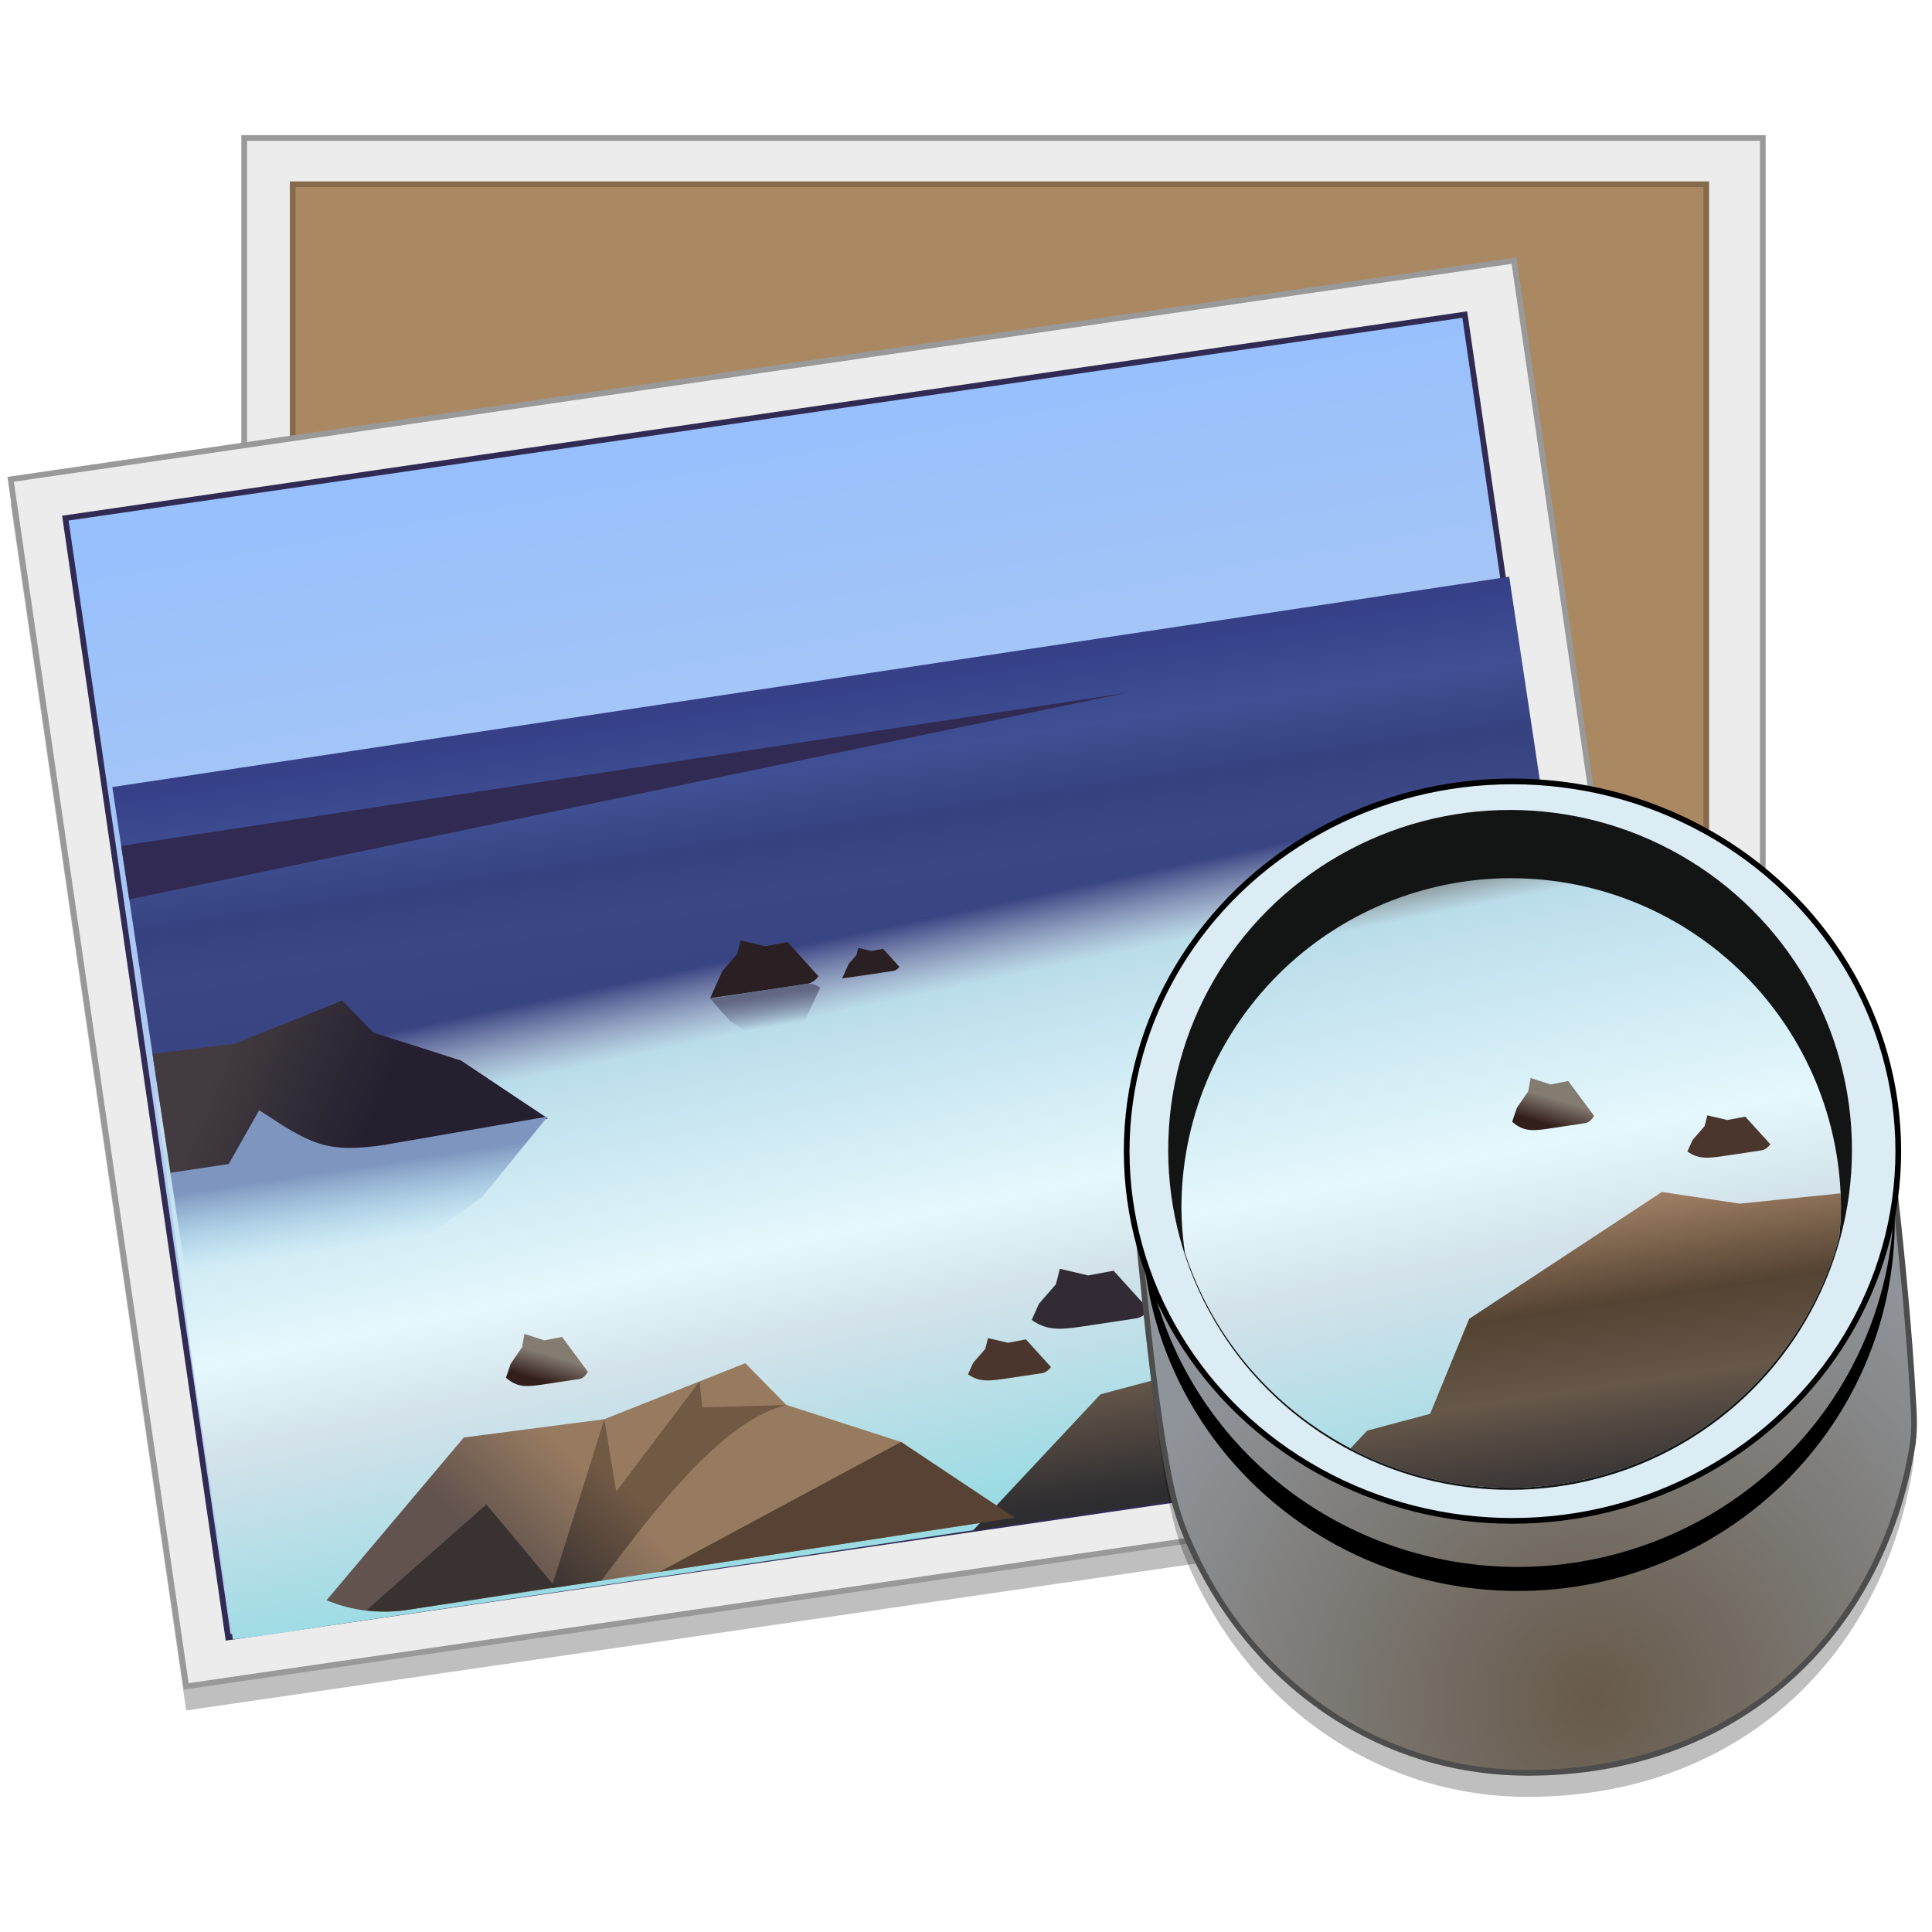
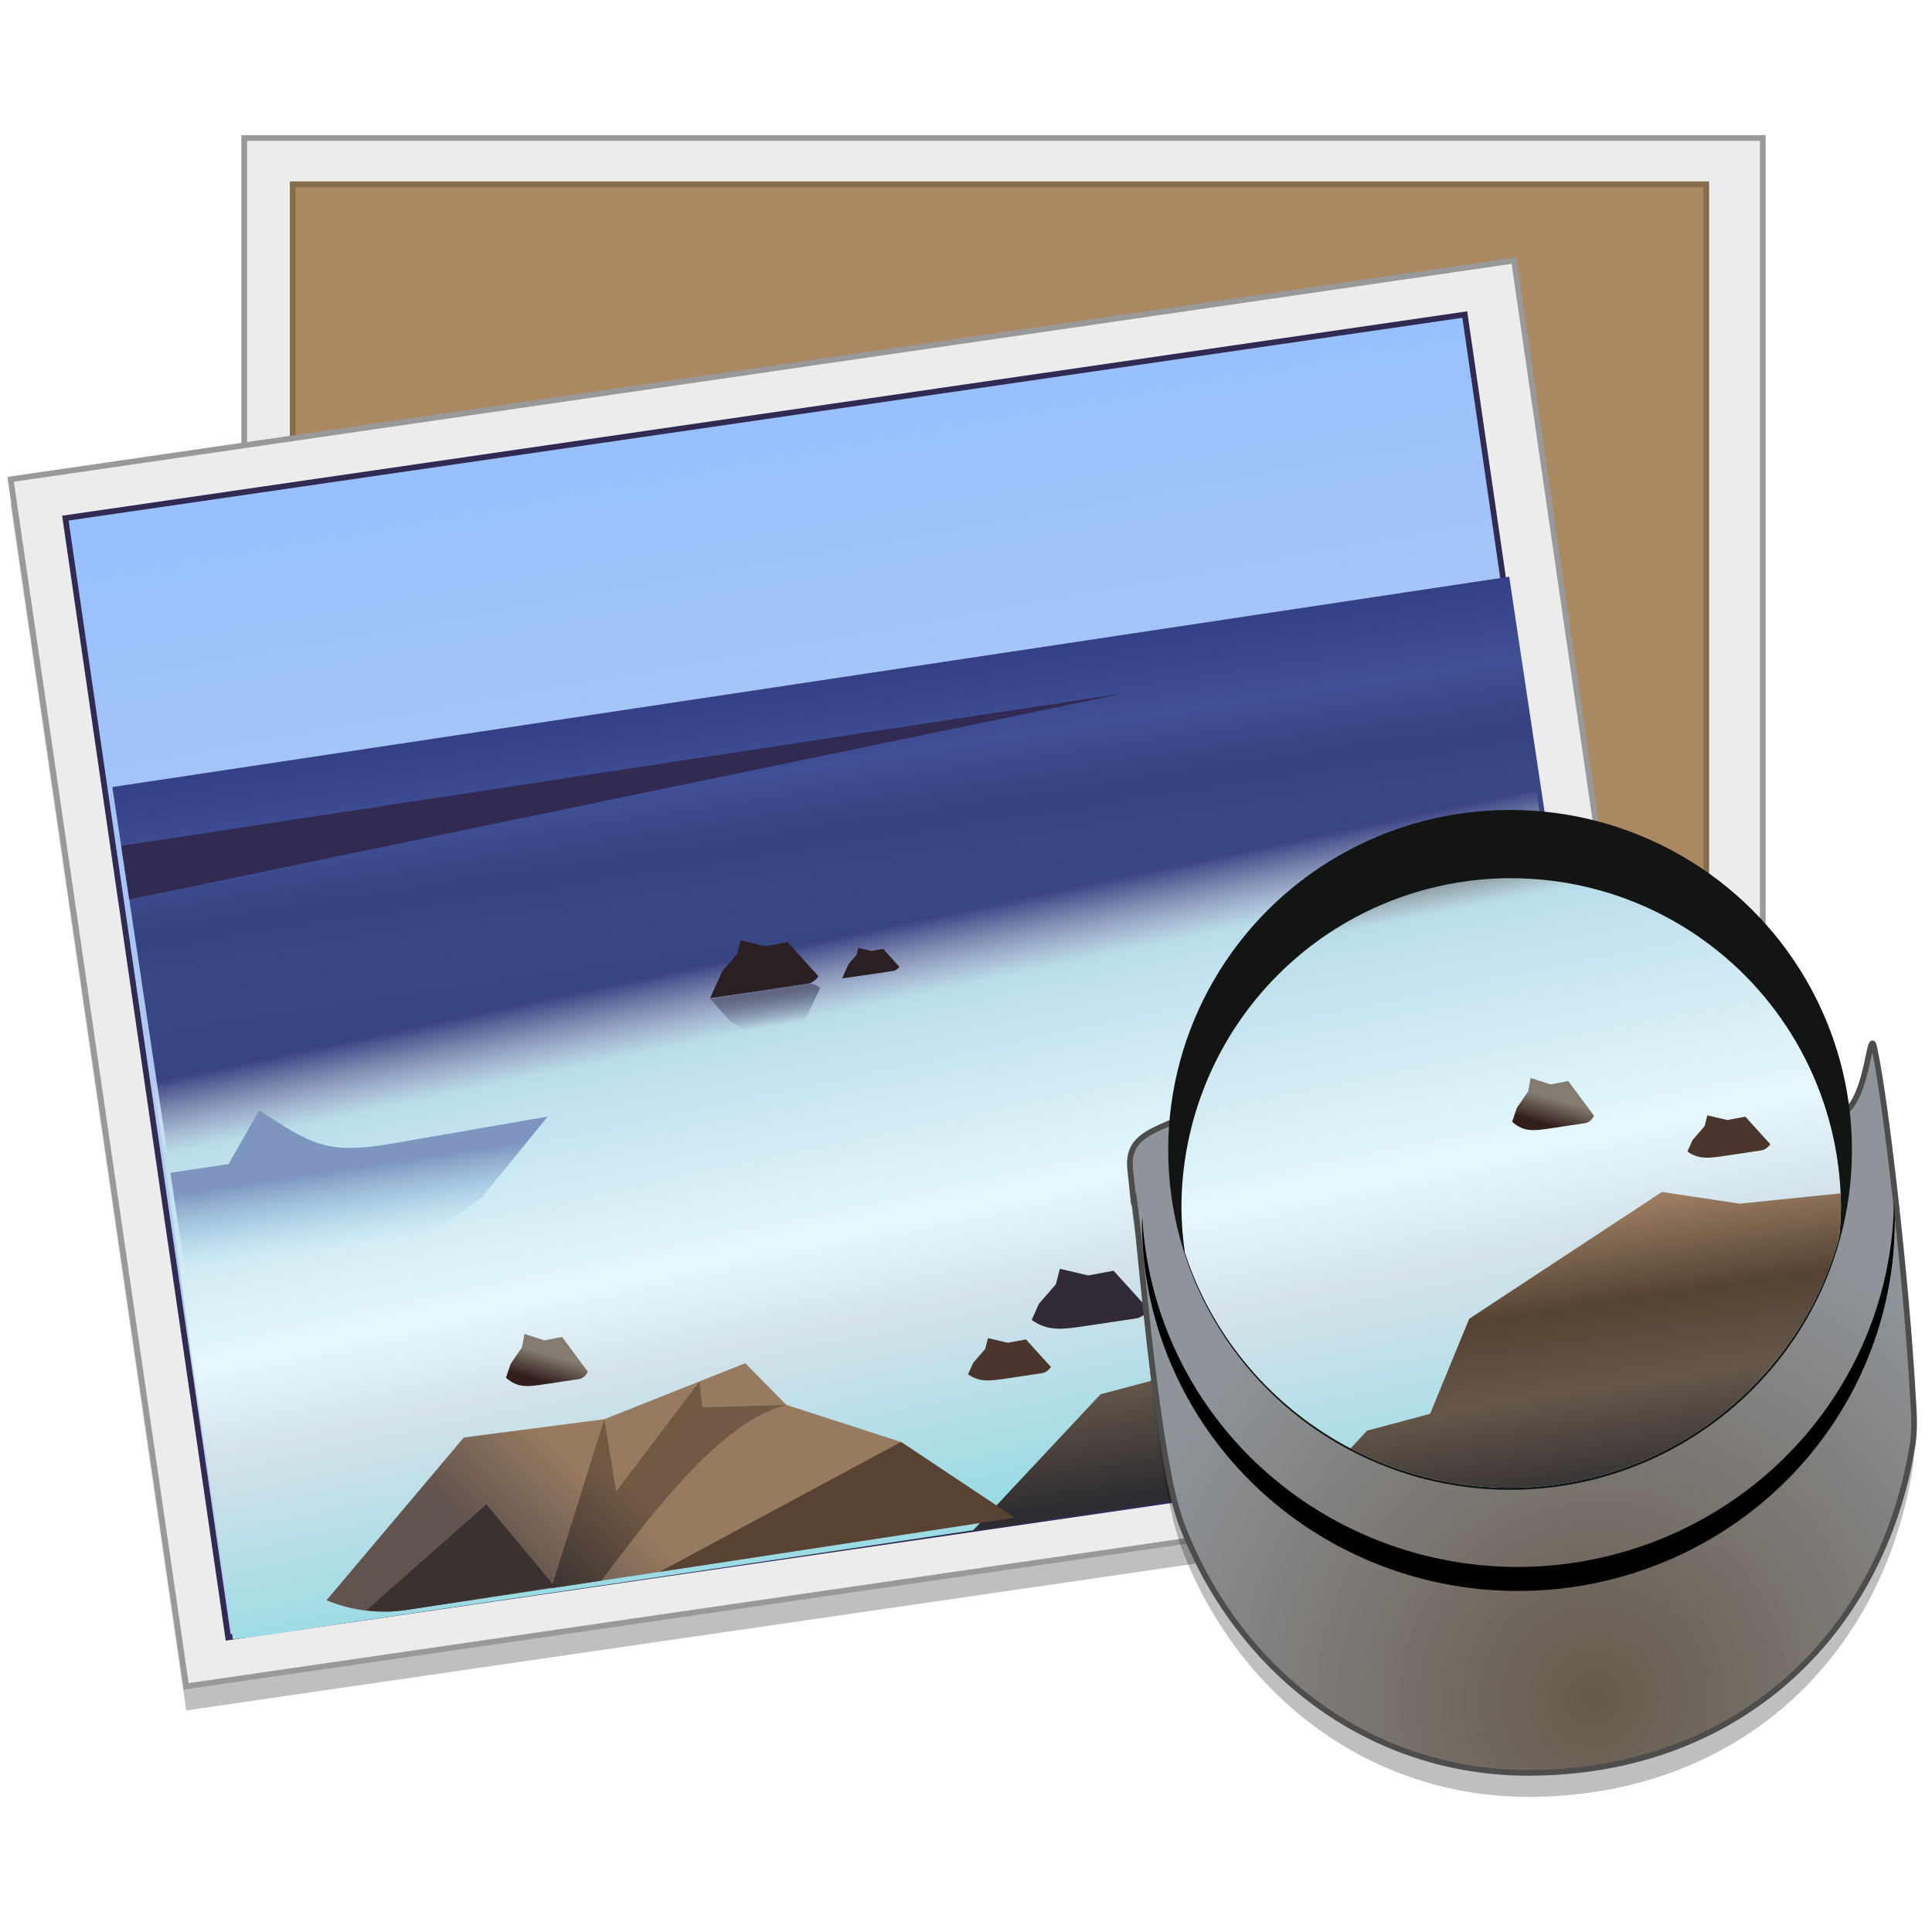
<svg xmlns="http://www.w3.org/2000/svg" xmlns:ns1="http://www.inkscape.org/namespaces/inkscape" xmlns:ns2="http://sodipodi.sourceforge.net/DTD/sodipodi-0.dtd" xmlns:xlink="http://www.w3.org/1999/xlink" width="128" height="128" viewBox="0 0 33.867 33.867" version="1.1" id="svg8" ns1:version="0.92.2 5c3e80d, 2017-08-06" ns2:docname="multimedia-photo-viewer.svg">
  <defs id="defs2">
    <linearGradient id="linearGradient3703" ns1:collect="always">
      <stop id="stop3693" offset="0" style="stop-color:#9adbe4;stop-opacity:1" />
      <stop style="stop-color:#d3e2ea;stop-opacity:1" offset="0.345" id="stop3695" />
      <stop style="stop-color:#e5f8fd;stop-opacity:1" offset="0.501" id="stop3697" />
      <stop style="stop-color:#baddea;stop-opacity:1" offset="0.881" id="stop3699" />
      <stop id="stop3701" offset="1" style="stop-color:#ffffff;stop-opacity:0" />
    </linearGradient>
    <linearGradient ns1:collect="always" id="linearGradient1025">
      <stop style="stop-color:#97c0fd;stop-opacity:1" offset="0" id="stop1021" />
      <stop style="stop-color:#b3cbef;stop-opacity:1" offset="1" id="stop1023" />
    </linearGradient>
    <linearGradient ns1:collect="always" id="linearGradient943">
      <stop style="stop-color:#675a4a;stop-opacity:1" offset="0" id="stop939" />
      <stop style="stop-color:#8f949a;stop-opacity:1" offset="1" id="stop941" />
    </linearGradient>
    <radialGradient ns1:collect="always" xlink:href="#linearGradient943" id="radialGradient953" cx="1410.499" cy="568.862" fx="1410.499" fy="568.862" r="127.145" gradientTransform="matrix(0.047,-0.052,0.051,0.046,-67.368,340.086)" gradientUnits="userSpaceOnUse" />
    <linearGradient ns1:collect="always" xlink:href="#linearGradient1025" id="linearGradient1029" x1="-27.673" y1="60.189" x2="-26" y2="111.51" gradientUnits="userSpaceOnUse" gradientTransform="matrix(0.199,0,0,0.199,-23.349,257.75)" />
    <linearGradient y2="1003.06" x2="49.5" y1="1023.032" x1="49.5" gradientTransform="matrix(0.403,-0.061,0.071,0.471,-76.244,-194.446)" gradientUnits="userSpaceOnUse" id="linearGradient4526" xlink:href="#linearGradient3421" ns1:collect="always" />
    <linearGradient id="linearGradient3421" ns1:collect="always">
      <stop id="stop3423" offset="0" style="stop-color:#313d7a;stop-opacity:1" />
      <stop style="stop-color:#3b4685;stop-opacity:1" offset="0.646" id="stop3436" />
      <stop style="stop-color:#364280;stop-opacity:1" offset="0.734" id="stop3439" />
      <stop style="stop-color:#405094;stop-opacity:1" offset="0.855" id="stop3445" />
      <stop id="stop3447" offset="1" style="stop-color:#354087;stop-opacity:1" />
    </linearGradient>
    <linearGradient y2="1014.742" x2="48.601" y1="1034.112" x1="49.5" gradientTransform="matrix(1.18,0,0,1.308,-8.656,-313.418)" gradientUnits="userSpaceOnUse" id="linearGradient4524" xlink:href="#linearGradient3544" ns1:collect="always" />
    <linearGradient ns1:collect="always" id="linearGradient3544">
      <stop style="stop-color:#9adbe4;stop-opacity:1" offset="0" id="stop3546" />
      <stop id="stop3548" offset="0.345" style="stop-color:#d3e2ea;stop-opacity:1" />
      <stop id="stop3550" offset="0.501" style="stop-color:#e5f8fd;stop-opacity:1" />
      <stop id="stop3553" offset="0.873" style="stop-color:#baddea;stop-opacity:1" />
      <stop style="stop-color:#ffffff;stop-opacity:0" offset="1" id="stop3555" />
    </linearGradient>
    <linearGradient gradientTransform="matrix(0.341,-0.051,0.06,0.399,-4.977,258.858)" y2="77.262" x2="28.991" y1="81.151" x1="24.749" gradientUnits="userSpaceOnUse" id="linearGradient4522" xlink:href="#linearGradient3581" ns1:collect="always" />
    <linearGradient id="linearGradient3581" ns1:collect="always">
      <stop id="stop3583" offset="0" style="stop-color:#62534e;stop-opacity:1" />
      <stop id="stop3585" offset="1" style="stop-color:#977b60;stop-opacity:1" />
    </linearGradient>
    <linearGradient gradientTransform="translate(0,956.362)" y2="70.79" x2="70.228" y1="83.583" x1="70.228" gradientUnits="userSpaceOnUse" id="linearGradient4520" xlink:href="#linearGradient3590" ns1:collect="always" />
    <linearGradient id="linearGradient3590" ns1:collect="always">
      <stop id="stop3592" offset="0" style="stop-color:#2d2c30;stop-opacity:1" />
      <stop style="stop-color:#665749;stop-opacity:1" offset="0.392" id="stop3600" />
      <stop style="stop-color:#544332;stop-opacity:1" offset="0.669" id="stop3598" />
      <stop id="stop3594" offset="1" style="stop-color:#9c7d62;stop-opacity:1" />
    </linearGradient>
    <linearGradient y2="56.25" x2="17.25" y1="60.75" x1="23.75" gradientTransform="matrix(0.341,-0.051,0.06,0.399,-4.969,258.911)" gradientUnits="userSpaceOnUse" id="linearGradient4518" xlink:href="#linearGradient3631" ns1:collect="always" />
    <linearGradient id="linearGradient3631" ns1:collect="always">
      <stop id="stop3633" offset="0" style="stop-color:#251f30;stop-opacity:1" />
      <stop id="stop3635" offset="1" style="stop-color:#423b3f;stop-opacity:1" />
    </linearGradient>
    <linearGradient y2="1024.153" x2="20.153" y1="1020.719" x1="20.153" gradientUnits="userSpaceOnUse" id="linearGradient4516" xlink:href="#linearGradient3608" ns1:collect="always" gradientTransform="matrix(0.341,-0.051,0.06,0.399,-62.414,-122.642)" />
    <linearGradient id="linearGradient3608" ns1:collect="always">
      <stop id="stop3610" offset="0" style="stop-color:#7e95bf;stop-opacity:1" />
      <stop id="stop3612" offset="1" style="stop-color:#a0d4ee;stop-opacity:0" />
    </linearGradient>
    <linearGradient gradientTransform="matrix(0.341,-0.051,0.06,0.399,-4.977,258.858)" y2="79.625" x2="32.125" y1="83.875" x1="27.75" gradientUnits="userSpaceOnUse" id="linearGradient4514" xlink:href="#linearGradient3618" ns1:collect="always" />
    <linearGradient id="linearGradient3618" ns1:collect="always">
      <stop id="stop3620" offset="0" style="stop-color:#393231;stop-opacity:1" />
      <stop id="stop3622" offset="1" style="stop-color:#725944;stop-opacity:1" />
    </linearGradient>
    <linearGradient y2="1029.925" x2="29" y1="1031.112" x1="28.625" gradientTransform="matrix(0.272,-0.041,0.06,0.399,-60.235,-122.97)" gradientUnits="userSpaceOnUse" id="linearGradient4512" xlink:href="#linearGradient4417" ns1:collect="always" />
    <linearGradient id="linearGradient4417" ns1:collect="always">
      <stop id="stop4419" offset="0" style="stop-color:#321e1b;stop-opacity:1" />
      <stop id="stop4421" offset="1" style="stop-color:#847b71;stop-opacity:1" />
    </linearGradient>
    <linearGradient gradientTransform="matrix(0.34,-0.051,0.06,0.398,-4.903,258.951)" y2="80.75" x2="71.75" y1="75.25" x1="76" gradientUnits="userSpaceOnUse" id="linearGradient4510" xlink:href="#linearGradient4477" ns1:collect="always" />
    <linearGradient id="linearGradient4477" ns1:collect="always">
      <stop id="stop4479" offset="0" style="stop-color:#9c7d62;stop-opacity:1;" />
      <stop id="stop4481" offset="1" style="stop-color:#9c7d62;stop-opacity:0;" />
    </linearGradient>
    <radialGradient r="8.176" fy="1026.886" fx="73.375" cy="1026.886" cx="73.375" gradientTransform="matrix(0.452,-0.064,0.037,0.258,-45.879,23.693)" gradientUnits="userSpaceOnUse" id="radialGradient4508" xlink:href="#linearGradient4432" ns1:collect="always" />
    <linearGradient id="linearGradient4432" ns1:collect="always">
      <stop id="stop4434" offset="0" style="stop-color:#decab3;stop-opacity:1" />
      <stop id="stop4436" offset="1" style="stop-color:#ffffff;stop-opacity:0;" />
    </linearGradient>
    <linearGradient y2="1034.987" x2="76.688" y1="1031.112" x1="76.5" gradientUnits="userSpaceOnUse" id="linearGradient4506" xlink:href="#linearGradient4493" ns1:collect="always" gradientTransform="matrix(0.34,-0.051,0.06,0.398,-62.157,-121.33)" />
    <linearGradient id="linearGradient4493" ns1:collect="always">
      <stop id="stop4495" offset="0" style="stop-color:#4e3b2a;stop-opacity:1" />
      <stop id="stop4497" offset="1" style="stop-color:#000000;stop-opacity:0;" />
    </linearGradient>
    <linearGradient y2="1031.679" x2="74.953" y1="1038.927" x1="65.231" gradientUnits="userSpaceOnUse" id="linearGradient4504" xlink:href="#linearGradient4465" ns1:collect="always" gradientTransform="matrix(0.34,-0.051,0.06,0.398,-62.157,-121.33)" />
    <linearGradient id="linearGradient4465" ns1:collect="always">
      <stop id="stop4467" offset="0" style="stop-color:#74655b;stop-opacity:1" />
      <stop id="stop4469" offset="1" style="stop-color:#8d755b;stop-opacity:1" />
    </linearGradient>
    <linearGradient y2="1017.363" x2="43.929" y1="1015.946" x1="43.929" gradientUnits="userSpaceOnUse" id="linearGradient4502" xlink:href="#linearGradient4511" ns1:collect="always" gradientTransform="matrix(0.341,-0.051,0.06,0.399,-62.414,-122.642)" />
    <linearGradient id="linearGradient4511" ns1:collect="always">
      <stop id="stop4513" offset="0" style="stop-color:#616782;stop-opacity:1;" />
      <stop id="stop4515" offset="1" style="stop-color:#616782;stop-opacity:0;" />
    </linearGradient>
    <linearGradient y2="1029.925" x2="29" y1="1031.112" x1="28.625" gradientTransform="matrix(0.39,-0.059,0.069,0.456,-62.965,-182.449)" gradientUnits="userSpaceOnUse" id="linearGradient4500" xlink:href="#linearGradient4525" ns1:collect="always" />
    <linearGradient ns1:collect="always" id="linearGradient4525">
      <stop style="stop-color:#322b36;stop-opacity:1" offset="0" id="stop4527" />
      <stop style="stop-color:#322b36;stop-opacity:1" offset="1" id="stop4529" />
    </linearGradient>
    <linearGradient ns1:collect="always" xlink:href="#linearGradient3703" id="linearGradient3594" gradientUnits="userSpaceOnUse" gradientTransform="matrix(1.18,0,0,1.308,-8.656,-313.418)" x1="49.5" y1="1034.112" x2="48.647" y2="1012.402" />
    <linearGradient ns1:collect="always" xlink:href="#linearGradient3590" id="linearGradient3598" gradientUnits="userSpaceOnUse" gradientTransform="translate(0,956.362)" x1="70.228" y1="83.583" x2="70.228" y2="70.79" />
    <linearGradient ns1:collect="always" xlink:href="#linearGradient4417" id="linearGradient3606" gradientUnits="userSpaceOnUse" gradientTransform="matrix(0.272,-0.041,0.06,0.399,22.178,-96.491)" x1="28.625" y1="1031.112" x2="29" y2="1029.925" />
    <clipPath clipPathUnits="userSpaceOnUse" id="clipPath3687">
      <path ns1:connector-curvature="0" style="opacity:0.259;fill:url(#linearGradient3691);fill-opacity:1;stroke:none;stroke-width:3;stroke-linecap:square;stroke-miterlimit:4;stroke-dasharray:none;stroke-dashoffset:0;stroke-opacity:1" d="m 91.234,309.421 a 5.799,5.799 0 0 0 -5.798,5.799 5.799,5.799 0 0 0 0.061,0.786 6.012,5.978 0 0 0 5.71,4.133 6.012,5.978 0 0 0 5.795,-4.413 5.799,5.799 0 0 0 0.03,-0.505 5.799,5.799 0 0 0 -5.798,-5.799 z" id="path3689" />
    </clipPath>
    <linearGradient ns1:collect="always" xlink:href="#linearGradient1025" id="linearGradient3691" gradientUnits="userSpaceOnUse" gradientTransform="matrix(0.199,0,0,0.199,77.213,313.809)" x1="70.278" y1="-21.994" x2="71.602" y2="9.063" />
  </defs>
  <ns2:namedview id="base" pagecolor="#ffffff" bordercolor="#666666" borderopacity="1.0" ns1:pageopacity="0.0" ns1:pageshadow="2" ns1:zoom="5.6568543" ns1:cx="92.98399" ns1:cy="32.53544" ns1:document-units="mm" ns1:current-layer="layer1" showgrid="false" ns1:window-width="1600" ns1:window-height="792" ns1:window-x="0" ns1:window-y="0" ns1:window-maximized="1" units="px" />
  <g ns1:label="Layer 1" ns1:groupmode="layer" id="layer1" transform="translate(0,-263.133)">
    <rect transform="matrix(0.99,-0.144,0.144,0.99,0,0)" style="opacity:0.25;fill:#000000;fill-opacity:1;stroke:none;stroke-width:0.921;stroke-miterlimit:4;stroke-dasharray:none;stroke-opacity:1" id="rect1122" width="26.62" height="21.373" x="-38.945" y="269.039" />
    <rect style="opacity:1;fill:#ececec;fill-opacity:1;stroke:#999999;stroke-width:0.1;stroke-miterlimit:4;stroke-dasharray:none;stroke-opacity:1" id="rect839" width="26.62" height="21.373" x="4.281" y="265.552" />
    <rect y="266.363" x="5.131" height="19.818" width="24.779" id="rect841" style="opacity:1;fill:#aa8861;fill-opacity:1;stroke:#856b4c;stroke-width:0.1;stroke-miterlimit:4;stroke-dasharray:none;stroke-opacity:1" />
    <rect y="268.622" x="-38.884" height="21.373" width="26.62" id="rect830" style="opacity:1;fill:#ececec;fill-opacity:1;stroke:#999999;stroke-width:0.1;stroke-miterlimit:4;stroke-dasharray:none;stroke-opacity:1" transform="matrix(0.99,-0.144,0.144,0.99,0,0)" />
    <rect style="opacity:1;fill:url(#linearGradient1029);fill-opacity:1;stroke:#312b53;stroke-width:0.1;stroke-miterlimit:4;stroke-dasharray:none;stroke-opacity:1" id="rect826" width="24.779" height="19.818" x="-38.033" y="269.433" transform="matrix(0.99,-0.144,0.144,0.99,0,0)" />
    <g style="stroke-width:1.003" id="g3352" transform="matrix(0.997,0,0,0.997,0.058,0.92)">
      <path ns1:connector-curvature="0" id="path3388" d="m 1.917,276.84 1.731,11.496 c 0.285,1.894 1.813,3.218 3.433,2.974 l 18.722,-2.819 c 1.62,-0.244 2.69,-1.959 2.405,-3.853 L 26.477,273.142 Z" style="fill:url(#linearGradient4526);fill-opacity:1;stroke:none;stroke-width:0.091" ns2:nodetypes="csssscc" />
      <g transform="matrix(0.341,-0.051,0.06,0.399,-62.414,-122.642)" style="stroke-width:0.244" id="g4657">
        <path ns1:connector-curvature="0" id="path3522" d="m 12,1007.8 c 0.124,11.136 -0.091,17.187 -0.119,20.896 -0.048,6.386 -0.004,5.745 -0.053,11.579 1.902,0.065 3.862,0.024 5.793,0.029 22.012,0.05 44.713,0.07 66.036,-0.028 0.594,0 -1.283,0.014 -3.642,-0.099 C 86.486,1040.274 84,1035.955 84,1031.8 v -0.906 -3.906 -19.188 z" style="fill:url(#linearGradient4524);fill-opacity:1;stroke:none;stroke-width:0.244" ns2:nodetypes="cscaccscccc" />
      </g>
      <path style="fill:#312b53;fill-opacity:1;stroke:none;stroke-width:0.091" ns1:transform-center-x="-8.6270157" ns1:transform-center-y="2.6955e-05" d="M 19.726,275.188 2.214,278.816 2.073,277.874 Z" id="path4425" ns1:connector-curvature="0" ns2:nodetypes="cccc" />
      <path style="fill:url(#linearGradient4522);fill-opacity:1;stroke:none;stroke-width:0.091" d="m 13.046,286.97 -2.479,0.985 -2.47,0.321 -2.414,2.862 c 0.438,0.181 0.915,0.245 1.399,0.172 l 4.456,-0.671 6.245,-0.953 -1.999,-1.331 -2.017,-0.652 -0.721,-0.733 z" id="path3563" ns1:connector-curvature="0" />
      <g transform="matrix(0.341,-0.051,0.06,0.399,-62.414,-122.642)" style="stroke-width:0.244" id="g4597">
        <path ns2:nodetypes="ccccccccsssc" ns1:connector-curvature="0" id="path3565" d="m 84,1028.169 -6.052,-0.241 -3.834,-1.005 -10.68,4.223 -2.691,3.845 -3.304,0.318 -7.47,5.053 h 20.188 5.281 l 5.288,0.177 C 85.008,1040.682 84,1040.795 84,1031.888 Z" style="fill:url(#linearGradient4520);fill-opacity:1;stroke:none;stroke-width:0.244" />
      </g>
-       <path style="fill:url(#linearGradient4518);fill-opacity:1;stroke:none;stroke-width:0.091" d="m 5.96,280.595 -1.892,0.757 -1.445,0.179 0.323,2.144 1.032,-0.155 0.528,-0.922 0.846,0.517 c 0.315,0.15 0.682,0.211 1.129,0.128 l 3.094,-0.575 -1.527,-1.019 -1.546,-0.494 z" id="path3567" ns1:connector-curvature="0" ns2:nodetypes="cccccccccccc" />
      <path id="path3602" d="m 11.538,290.639 6.245,-0.953 -1.999,-1.331 z" style="fill:#584233;fill-opacity:1;stroke:none;stroke-width:0.091" ns1:connector-curvature="0" ns2:nodetypes="cccc" />
      <path id="path3606" d="m 6.725,285.678 -2.031,-0.166 -1.433,0.254 -0.323,-2.144 1.025,-0.154 0.536,-0.946 c 0.902,0.592 1.169,0.765 2.207,0.609 l 2.865,-0.497 -1.159,1.424 -1.332,0.927 z" style="fill:url(#linearGradient4516);fill-opacity:1;stroke:none;stroke-width:0.091" ns1:connector-curvature="0" ns2:nodetypes="ccccccccccc" />
      <path id="path3616" d="m 12.291,287.747 -0.05,-0.457 -1.465,1.936 -0.209,-1.271 -0.932,2.971 0.88,-0.132 c 1.101,-1.476 2.198,-2.827 3.252,-3.09 z" style="fill:url(#linearGradient4514);fill-opacity:1;stroke:none;stroke-width:0.091" ns1:connector-curvature="0" ns2:nodetypes="cccccccc" />
      <path style="fill:#393231;fill-opacity:1;stroke:none;stroke-width:0.091" d="m 8.493,289.453 -2.107,1.86 c 0.03,0.004 0.059,0.009 0.089,0.012 0.187,0.016 0.384,0.016 0.576,-0.01 0.011,-10e-4 0.021,-0.003 0.032,-0.005 l 2.62,-0.407 -1.21,-1.45 z" id="path3626" ns1:connector-curvature="0" />
      <path id="path4411" d="m 12.964,279.537 0.434,0.102 0.39,-0.073 0.544,0.6 c -0.054,0.075 -0.121,0.123 -0.199,0.134 l -0.71,0.107 -0.996,0.145 0.215,-0.477 0.261,-0.3 0.061,-0.239 z" style="fill:#2a2024;fill-opacity:1;stroke:none;stroke-width:0.091" ns1:connector-curvature="0" />
      <path ns1:connector-curvature="0" style="fill:url(#linearGradient4512);fill-opacity:1;stroke:none;stroke-width:0.091" d="m 9.162,286.455 0.351,0.114 0.311,-0.061 0.454,0.613 c -0.041,0.074 -0.094,0.118 -0.155,0.128 l -0.566,0.085 c -0.324,0.049 -0.506,0.082 -0.719,-0.109 l 0.083,-0.245 0.2,-0.291 0.042,-0.236 z" id="path4415" ns2:nodetypes="ccccscccccc" />
      <path ns1:connector-curvature="0" style="fill:url(#linearGradient4502);fill-opacity:1;stroke:none;stroke-width:0.091" d="m 13.241,281.372 0.385,-0.225 0.394,-0.045 0.343,-0.733 c -0.074,-0.056 -0.152,-0.081 -0.229,-0.07 l -0.71,0.107 -0.994,0.155 0.346,0.393 0.337,0.21 0.129,0.21 z" id="path4501" />
      <path ns2:nodetypes="ccccscccccc" id="path4521" d="m 18.579,285.311 0.496,0.116 0.446,-0.083 0.621,0.685 c -0.062,0.086 -0.139,0.14 -0.227,0.154 l -0.812,0.122 c -0.464,0.07 -0.725,0.116 -1.022,-0.095 l 0.128,-0.285 0.298,-0.343 0.07,-0.273 z" style="fill:url(#linearGradient4500);fill-opacity:1;stroke:none;stroke-width:0.091" ns1:connector-curvature="0" />
      <path ns1:connector-curvature="0" style="fill:#4a362c;fill-opacity:1;stroke:none;stroke-width:0.091" d="m 17.313,286.529 0.351,0.082 0.316,-0.059 0.44,0.485 c -0.044,0.061 -0.098,0.099 -0.161,0.109 l -0.574,0.086 c -0.328,0.049 -0.513,0.082 -0.723,-0.067 l 0.091,-0.202 0.211,-0.243 0.05,-0.193 z" id="path4531" ns2:nodetypes="ccccscccccc" />
      <path ns1:connector-curvature="0" style="fill:#2a2024;fill-opacity:1;stroke:none;stroke-width:0.091" d="m 15.033,279.668 0.229,0.054 0.206,-0.038 0.287,0.317 c -0.029,0.04 -0.064,0.065 -0.105,0.071 l -0.375,0.057 -0.527,0.075 0.114,-0.252 0.138,-0.159 0.032,-0.126 z" id="path4535" />
    </g>
    <path ns2:nodetypes="ccssacscacssc" ns1:connector-curvature="0" id="path1124" d="m 26.047,281.381 c -1.598,3.7e-4 -3.106,0.396 -4.304,1.223 -1.144,0.79 -2.015,0.647 -1.931,1.447 0.148,1.423 -0.027,-0.296 0.115,0.898 0.076,0.64 0.275,3.084 0.586,4.597 0.057,0.278 0.132,0.56 0.235,0.819 1.031,2.592 3.347,4.266 6.039,4.266 3.63,0 6.2,-2.383 6.743,-5.769 0.042,-0.324 0.016,-0.584 -5.96e-4,-0.875 -0.111,-2.009 -0.481,-5.182 -0.661,-6 -0.127,-0.738 -0.079,1.621 -1.02,1.056 -1.81,-1.087 -3.871,-1.662 -5.8,-1.661 z" style="opacity:0.25;fill:#000000;fill-opacity:1;stroke:none;stroke-width:0.265px;stroke-linecap:butt;stroke-linejoin:miter;stroke-opacity:1" />
    <path ns2:nodetypes="cccc" ns1:connector-curvature="0" style="fill:#393231;fill-opacity:1;stroke:none;stroke-width:0.091" d="m 25.476,285.91 -2.717,3.034 1.547,-0.263 z" id="path4461" />
    <path style="fill:url(#linearGradient4510);fill-opacity:1;stroke:none;stroke-width:0.091" d="m 27.958,283.203 -2.072,0.214 -1.364,-0.203 -3.379,2.226 5.402,2.609 c 1.567,-0.29 2.255,0.751 1.976,-1.104 z" id="path4475" ns1:connector-curvature="0" ns2:nodetypes="cccccsc" />
    <path ns2:nodetypes="ccccccccscccccc" ns1:connector-curvature="0" id="path4430" d="m 23.76,284.155 -1.149,0.961 0.743,-0.036 -0.366,1.428 c 0,0 0.706,-1.439 1.214,-1.695 l 0.505,-0.267 2.011,-0.138 c 0.664,0.351 1.173,0.612 1.5,0.727 -0.005,-0.16 -0.017,-0.326 -0.042,-0.489 l -0.054,-0.36 -0.006,-0.037 c -0.085,-0.114 -0.158,-0.216 -0.267,-0.354 l -1.736,0.261 -2.353,-0.002 z" style="fill:url(#radialGradient4508);fill-opacity:1;stroke:none;stroke-width:0.091" />
    <path style="fill:url(#linearGradient4506);fill-opacity:1;stroke:none;stroke-width:0.091" d="m 22.987,286.508 c 0,0 0.706,-1.439 1.214,-1.695 l 0.505,-0.267 2.011,-0.138 c 0.664,0.351 1.173,0.612 1.5,0.727 l -1.672,2.912 -1.048,-2.199 z" id="path4485" ns1:connector-curvature="0" ns2:nodetypes="cccccccc" />
    <path id="path4463" d="m 25.476,285.91 -2.717,3.034 -2.208,0.303 3.752,-3.363 0.909,-0.488 z" style="fill:url(#linearGradient4504);fill-opacity:1;stroke:none;stroke-width:0.091" ns1:connector-curvature="0" ns2:nodetypes="cccccc" />
    <path style="fill:url(#radialGradient953);fill-opacity:1;stroke:#4d4d4d;stroke-width:0.1;stroke-linecap:butt;stroke-linejoin:miter;stroke-miterlimit:4;stroke-dasharray:none;stroke-opacity:1" d="m 26.047,280.96 c -1.598,3.6e-4 -3.106,0.396 -4.304,1.223 -1.144,0.79 -2.015,0.647 -1.931,1.447 0.148,1.423 -0.027,-0.296 0.115,0.898 0.076,0.64 0.275,3.084 0.586,4.597 0.057,0.278 0.132,0.56 0.235,0.819 1.031,2.592 3.347,4.266 6.039,4.266 3.63,0 6.2,-2.383 6.743,-5.769 0.042,-0.324 0.016,-0.584 -5.96e-4,-0.875 -0.111,-2.009 -0.481,-5.182 -0.661,-6 -0.127,-0.738 -0.079,1.621 -1.02,1.056 -1.81,-1.087 -3.871,-1.662 -5.8,-1.661 z" id="path916" ns1:connector-curvature="0" ns2:nodetypes="ccssacscacssc" />
    <path style="opacity:1;fill:#000000;fill-opacity:1;stroke:none;stroke-width:3;stroke-linecap:square;stroke-miterlimit:4;stroke-dasharray:none;stroke-dashoffset:0;stroke-opacity:1" d="m 33.2,284.194 a 6.481,6.598 88.779 0 1 -6.494,6.406 6.481,6.598 88.779 0 1 -6.682,-6.134 6.481,6.598 88.779 0 0 -0.006,0.174 6.481,6.598 88.779 0 0 6.694,6.381 6.481,6.598 88.779 0 0 6.501,-6.581 6.481,6.598 88.779 0 0 -0.013,-0.247 z" id="ellipse1115" ns1:connector-curvature="0" />
-     <ellipse style="opacity:1;fill:#dcecf4;fill-opacity:1;stroke:#000000;stroke-width:0.1;stroke-linecap:square;stroke-miterlimit:4;stroke-dasharray:none;stroke-dashoffset:0;stroke-opacity:1" id="path822" cx="26.513" cy="283.312" rx="6.763" ry="6.481" />
    <ellipse ry="5.959" rx="5.993" cy="283.29" cx="26.471" id="ellipse824" style="opacity:1;fill:#131414;fill-opacity:1;stroke:none;stroke-width:3;stroke-linecap:square;stroke-miterlimit:4;stroke-dasharray:none;stroke-dashoffset:0;stroke-opacity:1" />
    <g style="stroke-width:1.003" id="g3685" clip-path="url(#clipPath3687)" transform="matrix(0.997,0,0,0.997,-64.47,-29.966)">
      <g id="g3558" style="stroke-width:0.244" transform="matrix(0.341,-0.051,0.06,0.399,6.996,-91.024)">
        <path ns2:nodetypes="cscaccscccc" style="fill:url(#linearGradient3594);fill-opacity:1;stroke:none;stroke-width:0.244" d="m 12,1007.8 c 0.124,11.136 -0.091,17.187 -0.119,20.896 -0.048,6.386 -0.004,5.745 -0.053,11.579 1.902,0.065 3.862,0.024 5.793,0.029 22.012,0.05 44.713,0.07 66.036,-0.028 0.594,0 -1.283,0.014 -3.642,-0.099 C 86.486,1040.274 84,1035.955 84,1031.8 v -0.906 -3.906 -19.188 z" id="path3556" ns1:connector-curvature="0" />
      </g>
      <g id="g3566" style="stroke-width:0.244" transform="matrix(0.341,-0.051,0.06,0.399,6.996,-91.024)">
        <path style="fill:url(#linearGradient3598);fill-opacity:1;stroke:none;stroke-width:0.244" d="m 84,1028.169 -6.052,-0.241 -3.834,-1.005 -10.68,4.223 -2.691,3.845 -3.304,0.318 -7.47,5.053 h 20.188 5.281 l 5.288,0.177 C 85.008,1040.682 84,1040.795 84,1031.888 Z" id="path3564" ns1:connector-curvature="0" ns2:nodetypes="ccccccccsssc" />
      </g>
      <path ns2:nodetypes="ccccscccccc" id="path3580" d="m 91.575,312.934 0.351,0.114 0.311,-0.061 0.454,0.613 c -0.041,0.074 -0.094,0.118 -0.155,0.128 l -0.566,0.085 c -0.324,0.049 -0.506,0.082 -0.719,-0.109 l 0.083,-0.245 0.2,-0.291 0.042,-0.236 z" style="fill:url(#linearGradient3606);fill-opacity:1;stroke:none;stroke-width:0.091" ns1:connector-curvature="0" />
      <path ns2:nodetypes="ccccscccccc" id="path3586" d="m 94.683,313.591 0.351,0.082 0.316,-0.059 0.44,0.485 c -0.044,0.061 -0.098,0.099 -0.161,0.109 l -0.574,0.086 c -0.328,0.049 -0.513,0.082 -0.723,-0.067 l 0.091,-0.202 0.211,-0.243 0.05,-0.193 z" style="fill:#4a362c;fill-opacity:1;stroke:none;stroke-width:0.091" ns1:connector-curvature="0" />
    </g>
  </g>
</svg>